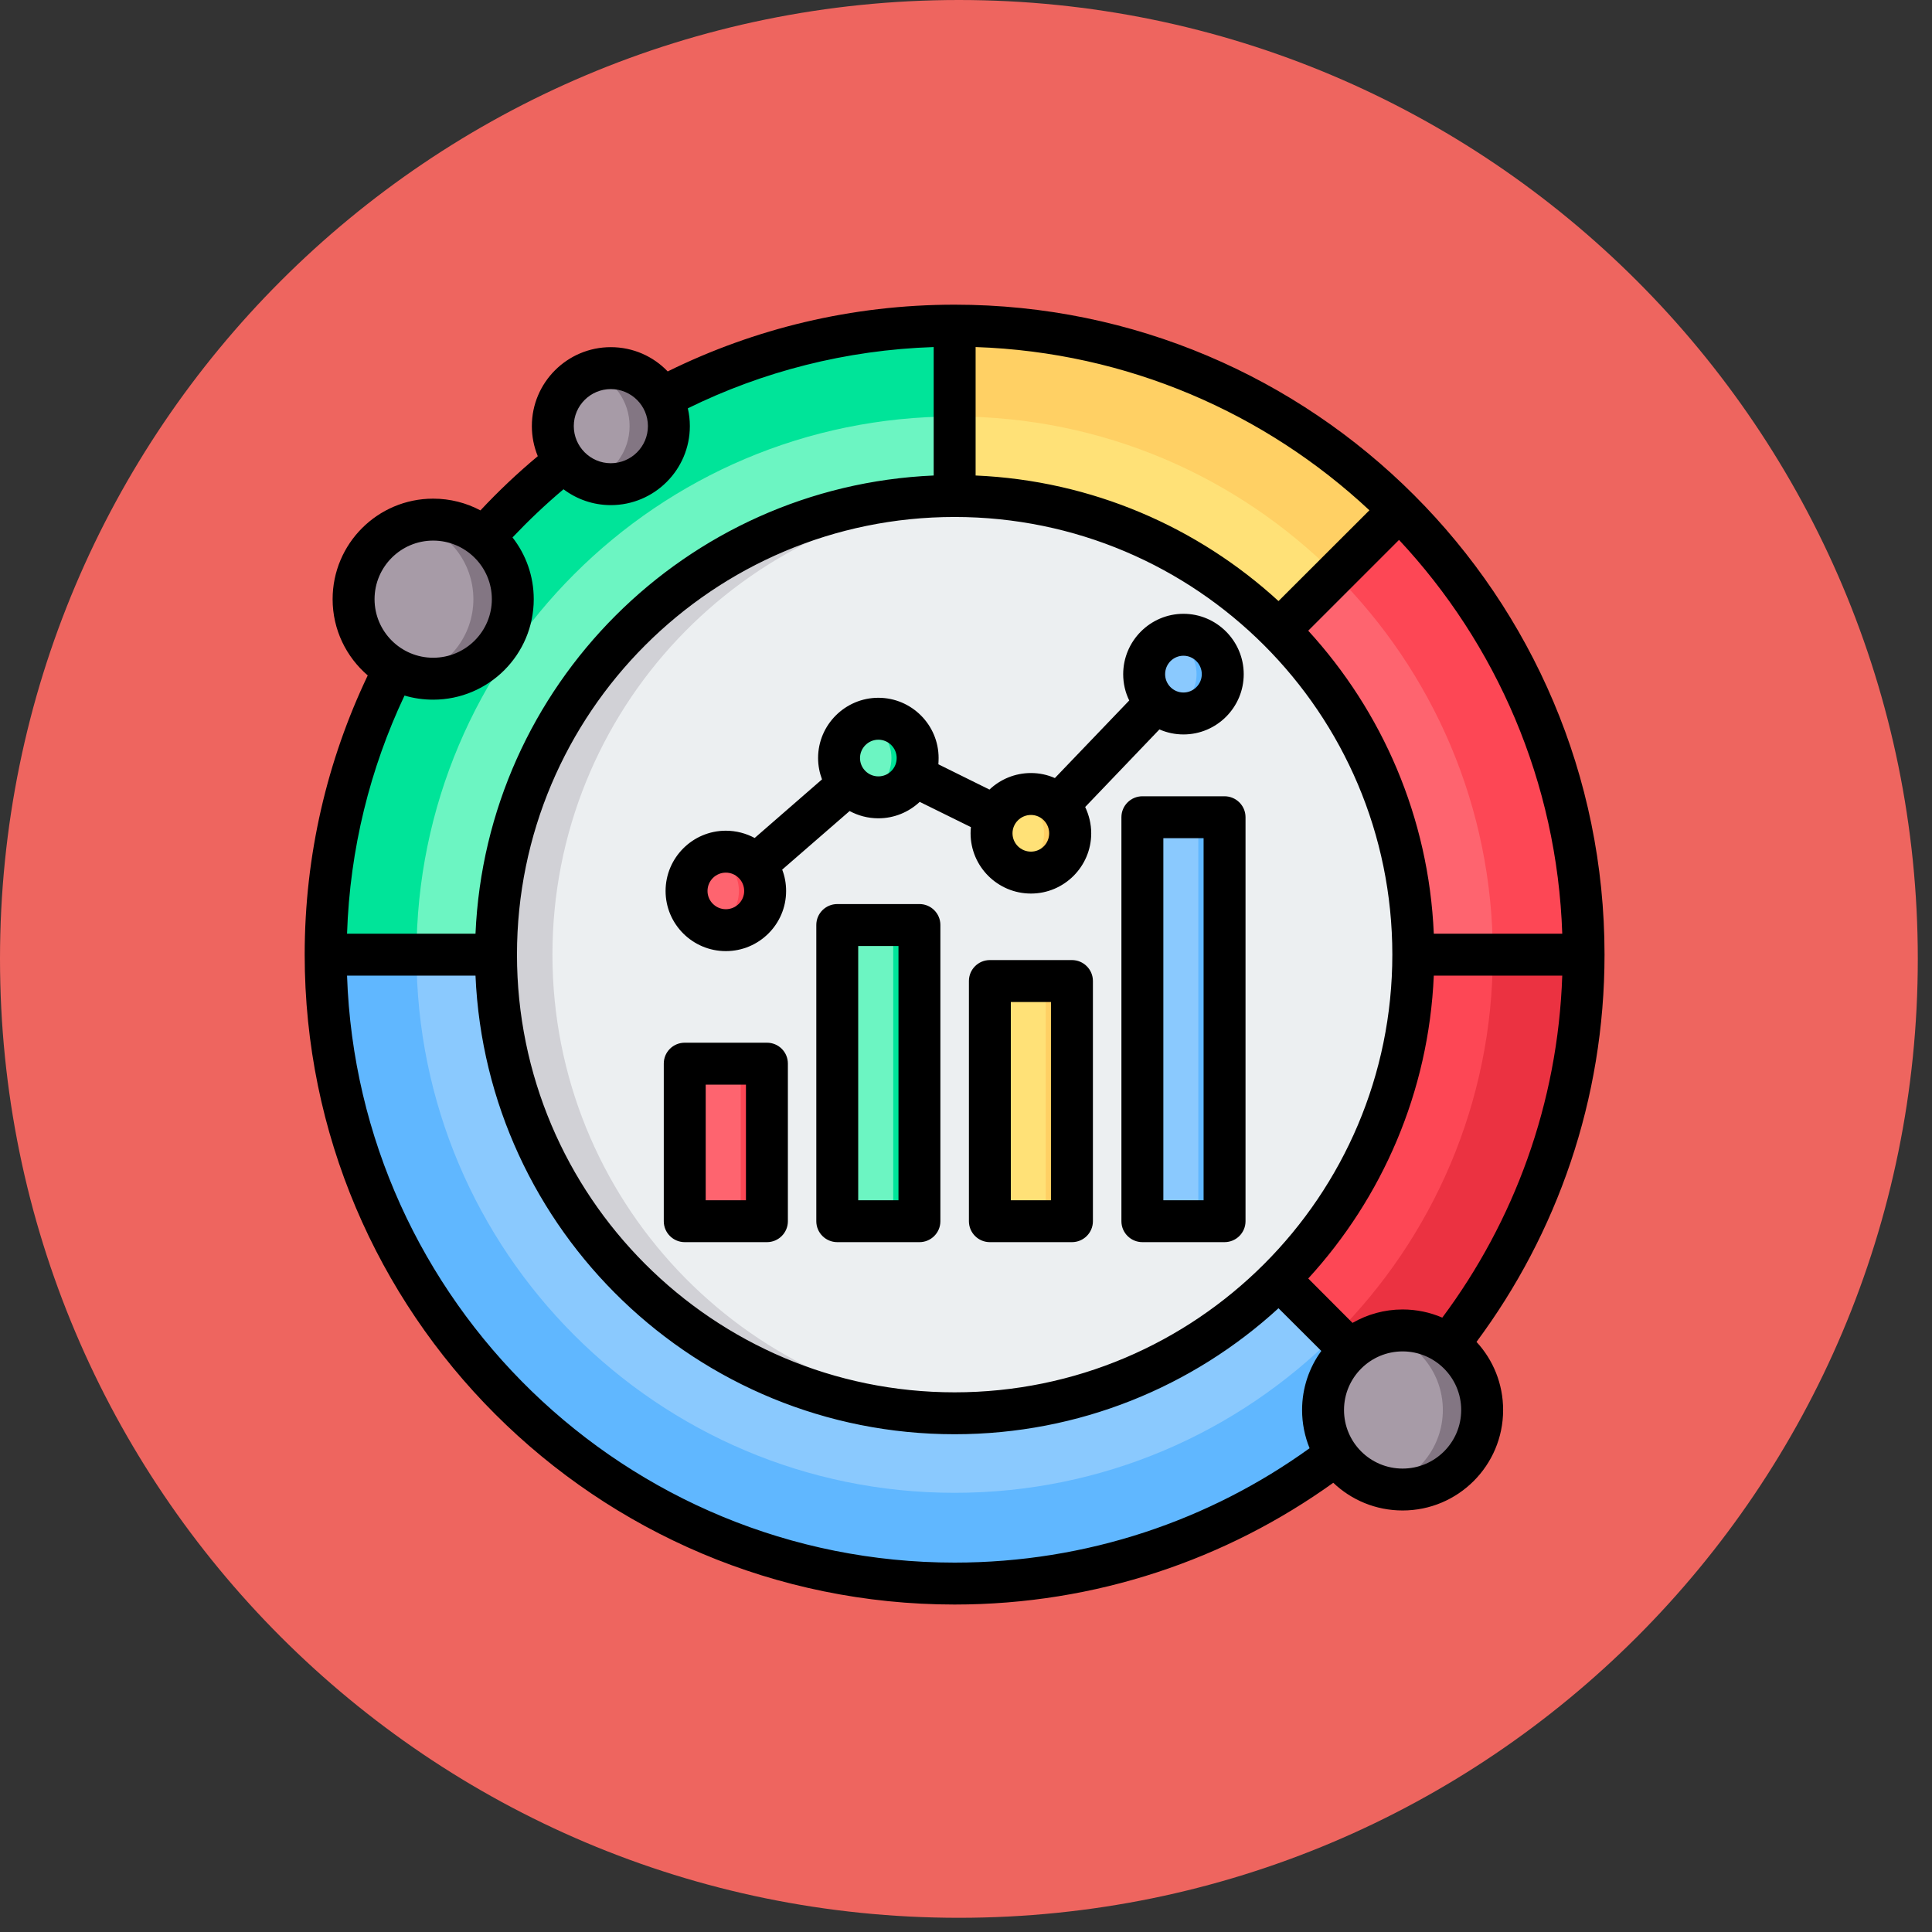
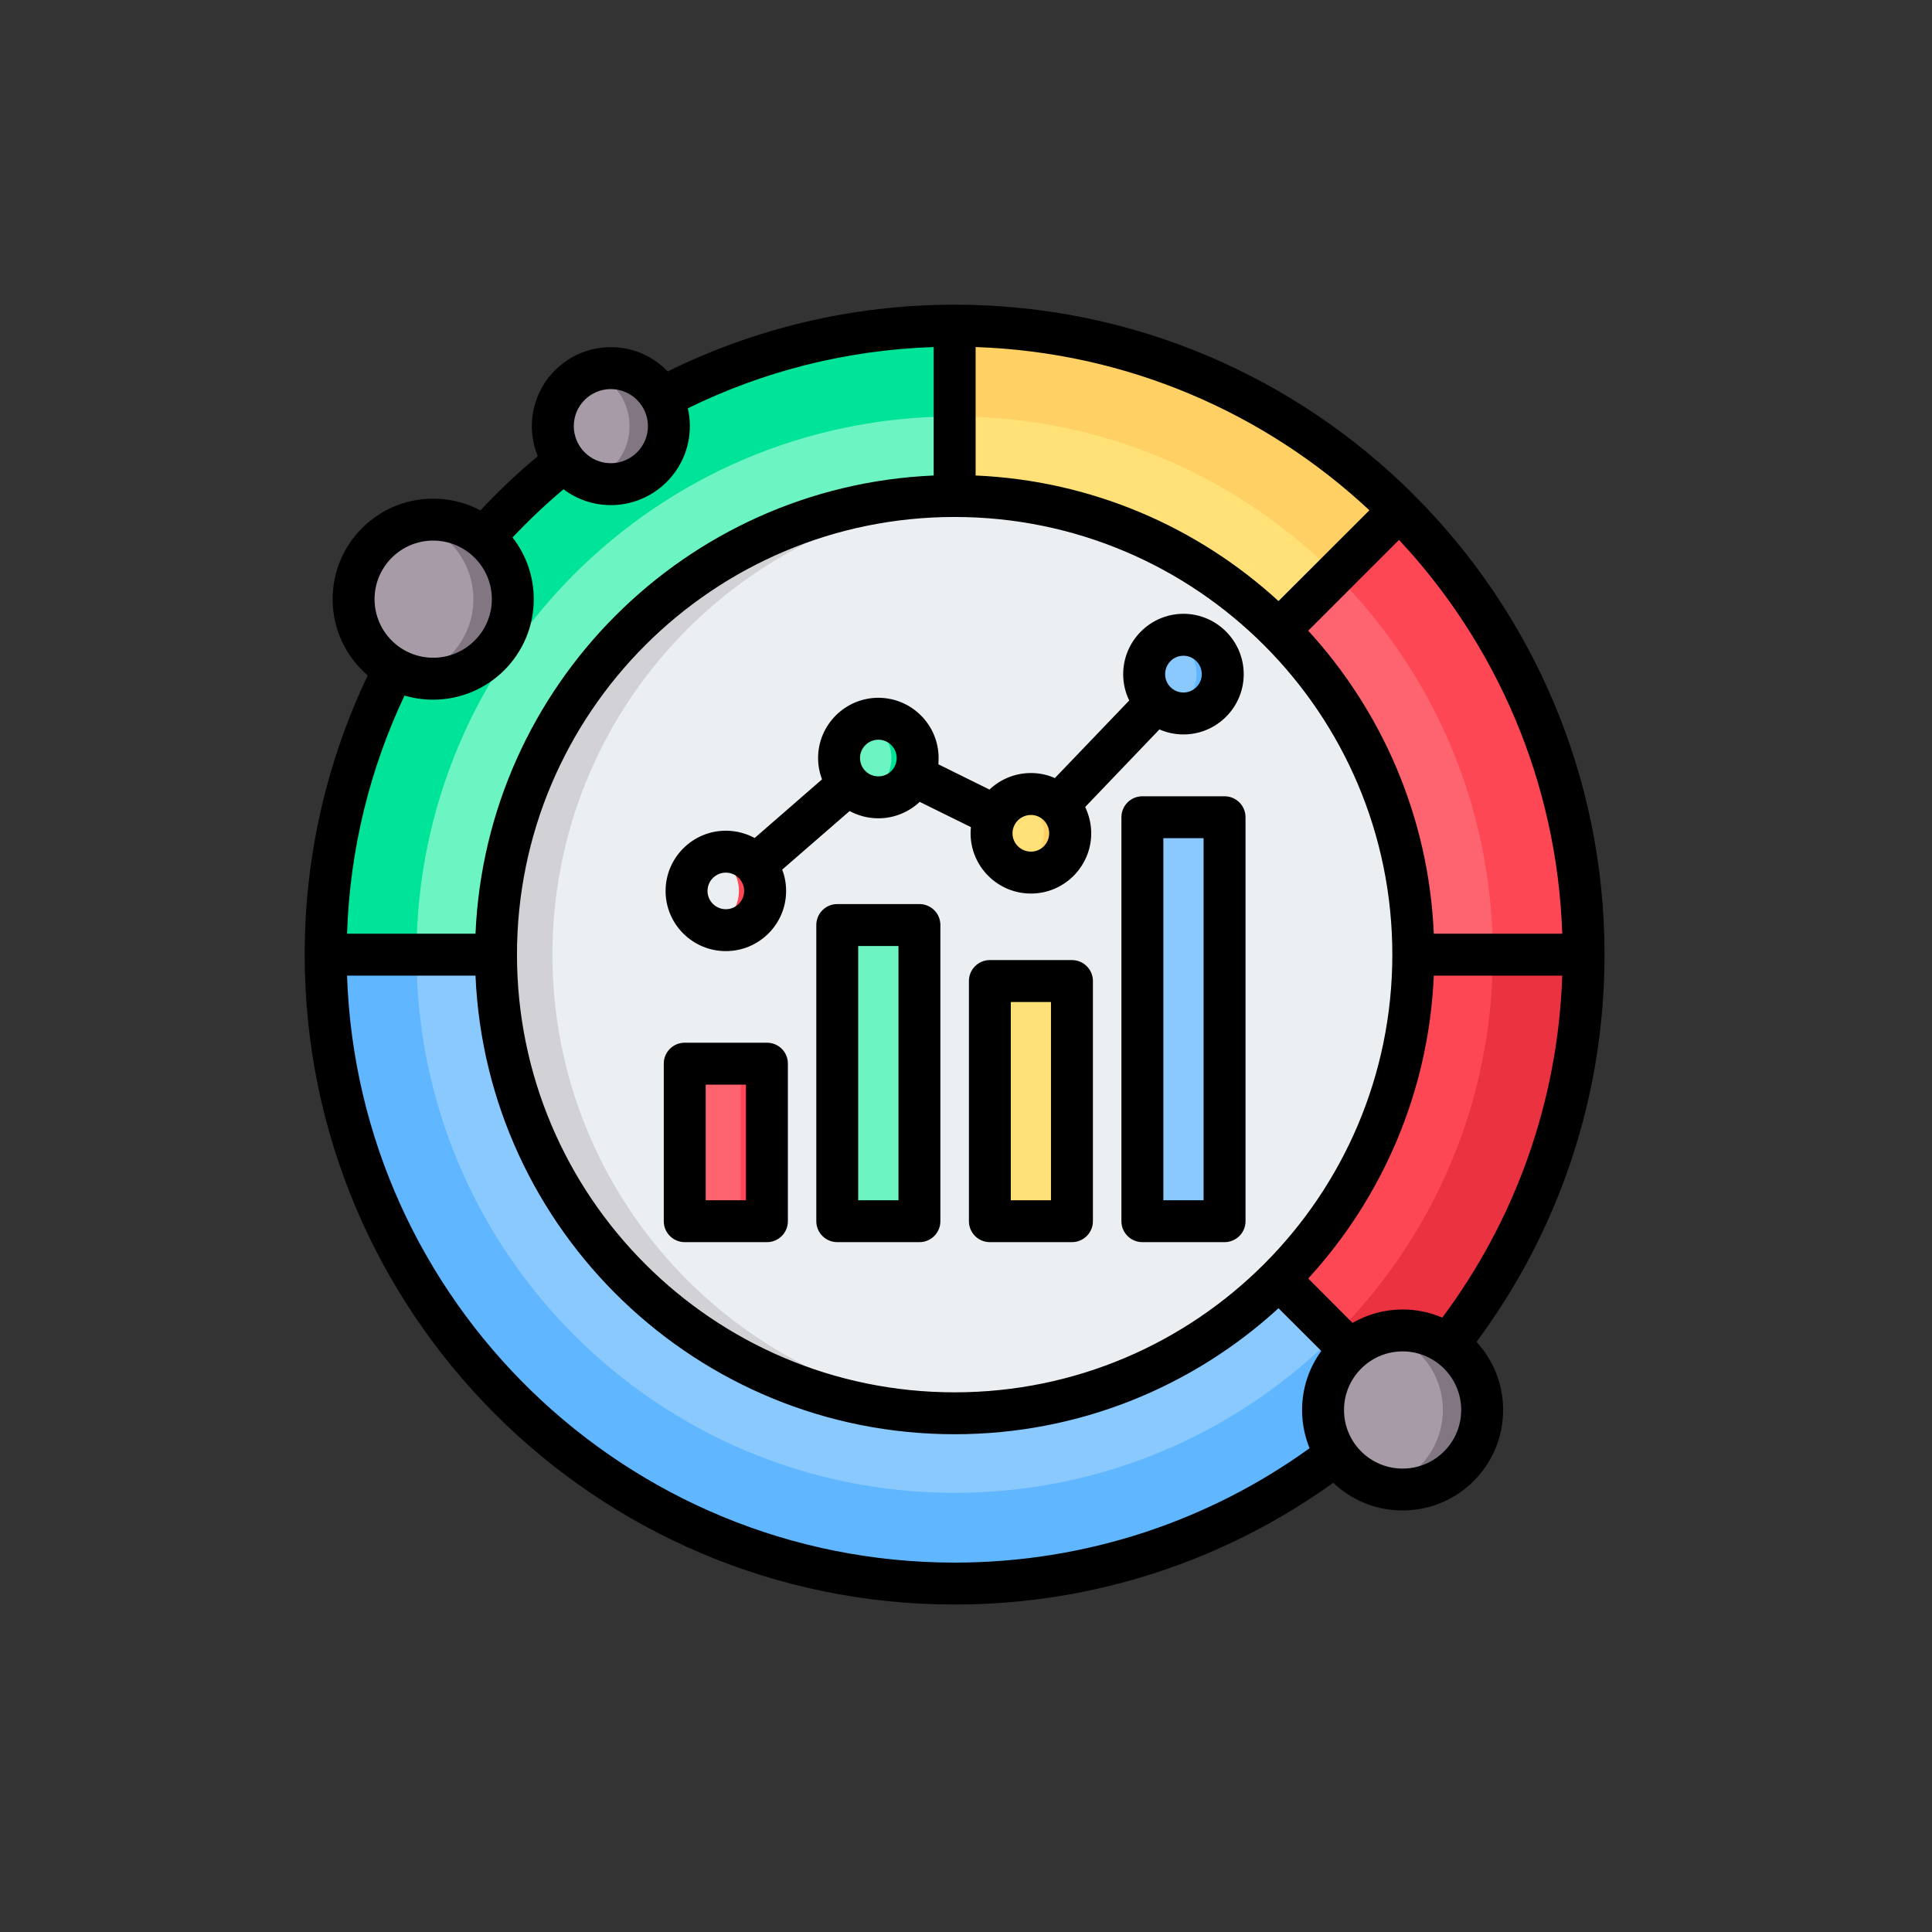
<svg xmlns="http://www.w3.org/2000/svg" width="90" zoomAndPan="magnify" viewBox="0 0 67.5 67.5" height="90" preserveAspectRatio="xMidYMid meet" version="1.0">
  <rect x="0" y="0" width="67.5" height="67.5" fill="#333333" stroke="none" />
  <defs>
    <clipPath id="c5a7e912ce">
-       <path d="M 0 0 L 67.004 0 L 67.004 67.004 L 0 67.004 Z M 0 0 " clip-rule="nonzero" />
-     </clipPath>
+       </clipPath>
    <clipPath id="ea8ac8f183">
      <path d="M 33.5 0 C 15 0 0 15 0 33.5 C 0 52.004 15 67.004 33.5 67.004 C 52.004 67.004 67.004 52.004 67.004 33.5 C 67.004 15 52.004 0 33.5 0 Z M 33.5 0 " clip-rule="nonzero" />
    </clipPath>
    <clipPath id="f19bba49da">
      <path d="M 10.645 10.645 L 56.059 10.645 L 56.059 56.059 L 10.645 56.059 Z M 10.645 10.645 " clip-rule="nonzero" />
    </clipPath>
  </defs>
  <g clip-path="url(#c5a7e912ce)">
    <g clip-path="url(#ea8ac8f183)">
      <path fill="#ee655f" d="M 0 0 L 67.004 0 L 67.004 67.004 L 0 67.004 Z M 0 0 " fill-opacity="1" fill-rule="nonzero" />
    </g>
  </g>
  <path fill="#fd4755" d="M 55.141 33.352 C 55.141 34.066 55.105 34.777 55.039 35.488 C 54.969 36.199 54.863 36.902 54.723 37.605 C 54.586 38.305 54.41 38.996 54.203 39.68 C 53.996 40.359 53.758 41.031 53.484 41.691 C 53.211 42.352 52.906 42.996 52.57 43.625 C 52.234 44.254 51.867 44.863 51.469 45.457 C 51.074 46.051 50.648 46.625 50.195 47.176 C 49.742 47.727 49.266 48.254 48.762 48.762 C 48.254 49.266 47.727 49.742 47.176 50.195 C 46.625 50.648 46.051 51.074 45.457 51.469 C 44.863 51.867 44.254 52.234 43.625 52.57 C 42.996 52.906 42.352 53.211 41.691 53.484 C 41.031 53.758 40.359 53.996 39.68 54.203 C 38.996 54.41 38.305 54.586 37.605 54.723 C 36.902 54.863 36.199 54.969 35.488 55.039 C 34.777 55.105 34.066 55.141 33.352 55.141 C 32.641 55.141 31.926 55.105 31.219 55.039 C 30.508 54.969 29.801 54.863 29.102 54.723 C 28.402 54.586 27.711 54.41 27.027 54.203 C 26.344 53.996 25.676 53.758 25.016 53.484 C 24.355 53.211 23.711 52.906 23.082 52.57 C 22.453 52.234 21.84 51.867 21.246 51.469 C 20.652 51.074 20.082 50.648 19.531 50.195 C 18.977 49.742 18.449 49.266 17.945 48.762 C 17.441 48.254 16.961 47.727 16.508 47.176 C 16.059 46.625 15.633 46.051 15.234 45.457 C 14.84 44.863 14.473 44.254 14.137 43.625 C 13.801 42.996 13.496 42.352 13.223 41.691 C 12.949 41.031 12.711 40.359 12.504 39.68 C 12.293 38.996 12.121 38.305 11.984 37.605 C 11.844 36.902 11.738 36.199 11.668 35.488 C 11.598 34.777 11.562 34.066 11.562 33.352 C 11.562 32.641 11.598 31.926 11.668 31.219 C 11.738 30.508 11.844 29.801 11.984 29.102 C 12.121 28.402 12.293 27.711 12.504 27.027 C 12.711 26.344 12.949 25.676 13.223 25.016 C 13.496 24.355 13.801 23.711 14.137 23.082 C 14.473 22.453 14.84 21.84 15.234 21.246 C 15.633 20.652 16.059 20.082 16.508 19.531 C 16.961 18.977 17.441 18.449 17.945 17.945 C 18.449 17.441 18.977 16.961 19.531 16.508 C 20.082 16.059 20.652 15.633 21.246 15.234 C 21.84 14.84 22.453 14.473 23.082 14.137 C 23.711 13.801 24.355 13.496 25.016 13.223 C 25.676 12.949 26.344 12.711 27.027 12.504 C 27.711 12.293 28.402 12.121 29.102 11.984 C 29.801 11.844 30.508 11.738 31.219 11.668 C 31.926 11.598 32.641 11.562 33.352 11.562 C 34.066 11.562 34.777 11.598 35.488 11.668 C 36.199 11.738 36.902 11.844 37.605 11.984 C 38.305 12.121 38.996 12.293 39.68 12.504 C 40.359 12.711 41.031 12.949 41.691 13.223 C 42.352 13.496 42.996 13.801 43.625 14.137 C 44.254 14.473 44.863 14.84 45.457 15.234 C 46.051 15.633 46.625 16.059 47.176 16.508 C 47.727 16.961 48.254 17.441 48.762 17.945 C 49.266 18.449 49.742 18.977 50.195 19.531 C 50.648 20.082 51.074 20.652 51.469 21.246 C 51.867 21.84 52.234 22.453 52.57 23.082 C 52.906 23.711 53.211 24.355 53.484 25.016 C 53.758 25.676 53.996 26.344 54.203 27.027 C 54.41 27.711 54.586 28.402 54.723 29.102 C 54.863 29.801 54.969 30.508 55.039 31.219 C 55.105 31.926 55.141 32.641 55.141 33.352 Z M 55.141 33.352 " fill-opacity="1" fill-rule="nonzero" />
  <path fill="#eb3241" d="M 33.352 11.562 C 45.379 11.562 55.141 21.328 55.141 33.352 C 55.141 45.379 45.379 55.141 33.352 55.141 C 21.328 55.141 11.562 45.379 11.562 33.352 C 11.562 21.328 21.328 11.562 33.352 11.562 Z M 33.352 14.551 C 22.977 14.551 14.551 22.977 14.551 33.352 C 14.551 43.73 22.977 52.156 33.352 52.156 C 43.73 52.156 52.156 43.73 52.156 33.352 C 52.156 22.977 43.73 14.551 33.352 14.551 Z M 33.352 14.551 " fill-opacity="1" fill-rule="evenodd" />
  <path fill="#ffe177" d="M 48.758 17.949 C 44.812 14.004 39.367 11.562 33.352 11.562 L 33.352 33.352 Z M 48.758 17.949 " fill-opacity="1" fill-rule="evenodd" />
  <path fill="#ffd064" d="M 46.645 20.062 C 43.242 16.656 38.543 14.551 33.352 14.551 L 33.352 11.562 C 39.367 11.562 44.812 14.004 48.758 17.949 Z M 46.645 20.062 " fill-opacity="1" fill-rule="evenodd" />
  <path fill="#fe646f" d="M 55.137 33.352 C 55.137 27.773 53.012 22.199 48.762 17.945 L 33.352 33.352 Z M 55.137 33.352 " fill-opacity="1" fill-rule="evenodd" />
  <path fill="#fd4755" d="M 52.156 33.352 C 52.156 28.164 50.047 23.465 46.645 20.062 L 48.762 17.945 C 53.012 22.199 55.137 27.773 55.137 33.352 Z M 52.156 33.352 " fill-opacity="1" fill-rule="evenodd" />
-   <path fill="#8ac9fe" d="M 11.562 33.352 C 11.562 45.379 21.328 55.141 33.352 55.141 C 39.367 55.141 44.812 52.699 48.758 48.758 L 33.352 33.352 Z M 11.562 33.352 " fill-opacity="1" fill-rule="evenodd" />
+   <path fill="#8ac9fe" d="M 11.562 33.352 C 11.562 45.379 21.328 55.141 33.352 55.141 C 39.367 55.141 44.812 52.699 48.758 48.758 L 33.352 33.352 Z " fill-opacity="1" fill-rule="evenodd" />
  <path fill="#60b7ff" d="M 14.551 33.352 C 14.551 43.73 22.977 52.156 33.352 52.156 C 38.543 52.156 43.242 50.047 46.645 46.645 L 48.758 48.758 C 44.812 52.699 39.367 55.141 33.352 55.141 C 21.328 55.141 11.562 45.379 11.562 33.352 Z M 14.551 33.352 " fill-opacity="1" fill-rule="evenodd" />
  <path fill="#6cf5c2" d="M 33.352 11.562 C 21.328 11.562 11.562 21.328 11.562 33.352 L 33.352 33.352 Z M 33.352 11.562 " fill-opacity="1" fill-rule="evenodd" />
  <path fill="#00e499" d="M 33.352 14.551 C 22.977 14.551 14.551 22.977 14.551 33.352 L 11.562 33.352 C 11.562 21.328 21.328 11.562 33.352 11.562 Z M 33.352 14.551 " fill-opacity="1" fill-rule="evenodd" />
  <path fill="#eceff1" d="M 49.438 33.352 C 49.438 33.879 49.41 34.406 49.359 34.93 C 49.309 35.453 49.23 35.973 49.129 36.492 C 49.023 37.008 48.898 37.52 48.746 38.023 C 48.59 38.527 48.414 39.02 48.211 39.508 C 48.012 39.996 47.785 40.469 47.539 40.934 C 47.289 41.398 47.02 41.852 46.727 42.289 C 46.434 42.727 46.121 43.148 45.785 43.555 C 45.453 43.965 45.098 44.355 44.727 44.727 C 44.355 45.098 43.965 45.453 43.555 45.785 C 43.148 46.121 42.727 46.434 42.289 46.727 C 41.852 47.02 41.398 47.289 40.934 47.539 C 40.469 47.785 39.996 48.012 39.508 48.211 C 39.02 48.414 38.527 48.59 38.023 48.746 C 37.52 48.898 37.008 49.023 36.492 49.129 C 35.973 49.23 35.453 49.309 34.93 49.359 C 34.406 49.41 33.879 49.438 33.352 49.438 C 32.824 49.438 32.301 49.41 31.777 49.359 C 31.254 49.309 30.73 49.23 30.215 49.129 C 29.699 49.023 29.188 48.898 28.684 48.746 C 28.18 48.59 27.684 48.414 27.199 48.211 C 26.711 48.012 26.234 47.785 25.77 47.539 C 25.305 47.289 24.855 47.02 24.418 46.727 C 23.98 46.434 23.555 46.121 23.148 45.785 C 22.742 45.453 22.352 45.098 21.98 44.727 C 21.605 44.355 21.254 43.965 20.918 43.555 C 20.586 43.148 20.273 42.727 19.98 42.289 C 19.688 41.852 19.418 41.398 19.168 40.934 C 18.918 40.469 18.695 39.996 18.492 39.508 C 18.293 39.02 18.113 38.527 17.961 38.023 C 17.809 37.52 17.68 37.008 17.578 36.492 C 17.477 35.973 17.398 35.453 17.348 34.93 C 17.293 34.406 17.27 33.879 17.27 33.352 C 17.27 32.824 17.293 32.301 17.348 31.777 C 17.398 31.254 17.477 30.73 17.578 30.215 C 17.68 29.699 17.809 29.188 17.961 28.684 C 18.113 28.18 18.293 27.684 18.492 27.199 C 18.695 26.711 18.918 26.234 19.168 25.77 C 19.418 25.305 19.688 24.855 19.98 24.418 C 20.273 23.98 20.586 23.555 20.918 23.148 C 21.254 22.742 21.605 22.352 21.98 21.98 C 22.352 21.605 22.742 21.254 23.148 20.918 C 23.555 20.586 23.98 20.273 24.418 19.98 C 24.855 19.688 25.305 19.418 25.77 19.168 C 26.234 18.918 26.711 18.695 27.199 18.492 C 27.684 18.293 28.18 18.113 28.684 17.961 C 29.188 17.809 29.699 17.68 30.215 17.578 C 30.73 17.477 31.254 17.398 31.777 17.348 C 32.301 17.293 32.824 17.27 33.352 17.27 C 33.879 17.27 34.406 17.293 34.93 17.348 C 35.453 17.398 35.973 17.477 36.492 17.578 C 37.008 17.68 37.52 17.809 38.023 17.961 C 38.527 18.113 39.02 18.293 39.508 18.492 C 39.996 18.695 40.469 18.918 40.934 19.168 C 41.398 19.418 41.852 19.688 42.289 19.98 C 42.727 20.273 43.148 20.586 43.555 20.918 C 43.965 21.254 44.355 21.605 44.727 21.98 C 45.098 22.352 45.453 22.742 45.785 23.148 C 46.121 23.555 46.434 23.98 46.727 24.418 C 47.02 24.855 47.289 25.305 47.539 25.77 C 47.785 26.234 48.012 26.711 48.211 27.199 C 48.414 27.684 48.59 28.18 48.746 28.684 C 48.898 29.188 49.023 29.699 49.129 30.215 C 49.23 30.73 49.309 31.254 49.359 31.777 C 49.41 32.301 49.438 32.824 49.438 33.352 Z M 49.438 33.352 " fill-opacity="1" fill-rule="nonzero" />
  <path fill="#d1d1d6" d="M 34.367 49.406 C 34.031 49.426 33.695 49.438 33.352 49.438 C 24.477 49.438 17.27 42.23 17.27 33.352 C 17.27 24.477 24.477 17.27 33.352 17.27 C 33.695 17.27 34.031 17.281 34.367 17.301 C 25.965 17.824 19.301 24.816 19.301 33.352 C 19.301 41.891 25.965 48.883 34.367 49.406 Z M 34.367 49.406 " fill-opacity="1" fill-rule="evenodd" />
  <path fill="#a79ba7" d="M 17.914 20.934 C 17.914 21.301 17.844 21.656 17.703 21.996 C 17.562 22.34 17.359 22.637 17.102 22.898 C 16.84 23.16 16.539 23.359 16.199 23.5 C 15.859 23.645 15.504 23.715 15.133 23.715 C 14.766 23.715 14.41 23.645 14.07 23.5 C 13.73 23.359 13.43 23.16 13.168 22.898 C 12.91 22.637 12.707 22.34 12.566 21.996 C 12.426 21.656 12.355 21.301 12.355 20.934 C 12.355 20.566 12.426 20.211 12.566 19.871 C 12.707 19.531 12.91 19.23 13.168 18.969 C 13.43 18.707 13.73 18.508 14.07 18.367 C 14.41 18.227 14.766 18.152 15.133 18.152 C 15.504 18.152 15.859 18.227 16.199 18.367 C 16.539 18.508 16.84 18.707 17.102 18.969 C 17.359 19.23 17.562 19.531 17.703 19.871 C 17.844 20.211 17.914 20.566 17.914 20.934 Z M 17.914 20.934 " fill-opacity="1" fill-rule="nonzero" />
  <path fill="#837683" d="M 14.449 18.238 C 14.668 18.184 14.898 18.156 15.133 18.156 C 16.668 18.156 17.914 19.398 17.914 20.934 C 17.914 22.469 16.668 23.715 15.133 23.715 C 14.898 23.715 14.668 23.684 14.449 23.629 C 15.652 23.32 16.539 22.23 16.539 20.934 C 16.539 19.637 15.652 18.547 14.449 18.238 Z M 14.449 18.238 " fill-opacity="1" fill-rule="evenodd" />
  <path fill="#a79ba7" d="M 23.367 14.887 C 23.367 15.156 23.316 15.414 23.215 15.664 C 23.109 15.91 22.965 16.129 22.773 16.32 C 22.586 16.512 22.367 16.656 22.117 16.762 C 21.867 16.863 21.609 16.914 21.34 16.914 C 21.074 16.914 20.816 16.863 20.566 16.762 C 20.316 16.656 20.098 16.512 19.91 16.32 C 19.719 16.129 19.574 15.91 19.469 15.664 C 19.367 15.414 19.316 15.156 19.316 14.887 C 19.316 14.617 19.367 14.359 19.469 14.113 C 19.574 13.863 19.719 13.645 19.91 13.453 C 20.098 13.266 20.316 13.117 20.566 13.016 C 20.816 12.914 21.074 12.863 21.34 12.863 C 21.609 12.863 21.867 12.914 22.117 13.016 C 22.367 13.117 22.586 13.266 22.773 13.453 C 22.965 13.645 23.109 13.863 23.215 14.113 C 23.316 14.359 23.367 14.617 23.367 14.887 Z M 23.367 14.887 " fill-opacity="1" fill-rule="nonzero" />
  <path fill="#837683" d="M 20.656 12.98 C 20.871 12.902 21.102 12.863 21.34 12.863 C 22.461 12.863 23.367 13.77 23.367 14.887 C 23.367 16.008 22.461 16.914 21.34 16.914 C 21.102 16.914 20.871 16.871 20.656 16.793 C 21.438 16.512 21.996 15.766 21.996 14.887 C 21.996 14.012 21.438 13.262 20.656 12.98 Z M 20.656 12.98 " fill-opacity="1" fill-rule="evenodd" />
  <path fill="#a79ba7" d="M 51.785 49.262 C 51.785 49.633 51.715 49.984 51.574 50.328 C 51.43 50.668 51.23 50.969 50.969 51.227 C 50.711 51.488 50.41 51.691 50.07 51.832 C 49.727 51.973 49.375 52.043 49.004 52.043 C 48.637 52.043 48.281 51.973 47.941 51.832 C 47.602 51.691 47.301 51.488 47.039 51.227 C 46.777 50.969 46.578 50.668 46.438 50.328 C 46.297 49.984 46.227 49.633 46.227 49.262 C 46.227 48.895 46.297 48.539 46.438 48.199 C 46.578 47.859 46.777 47.559 47.039 47.297 C 47.301 47.035 47.602 46.836 47.941 46.695 C 48.281 46.555 48.637 46.484 49.004 46.484 C 49.375 46.484 49.727 46.555 50.07 46.695 C 50.41 46.836 50.711 47.035 50.969 47.297 C 51.23 47.559 51.43 47.859 51.574 48.199 C 51.715 48.539 51.785 48.895 51.785 49.262 Z M 51.785 49.262 " fill-opacity="1" fill-rule="nonzero" />
  <path fill="#837683" d="M 48.316 46.57 C 48.539 46.512 48.77 46.484 49.004 46.484 C 50.539 46.484 51.785 47.73 51.785 49.262 C 51.785 50.797 50.539 52.043 49.004 52.043 C 48.77 52.043 48.539 52.012 48.316 51.957 C 49.52 51.652 50.41 50.559 50.41 49.262 C 50.41 47.965 49.52 46.875 48.316 46.57 Z M 48.316 46.57 " fill-opacity="1" fill-rule="evenodd" />
  <path fill="#6cf5c2" d="M 29.254 32.773 C 29.254 32.523 29.457 32.316 29.711 32.316 L 31.664 32.316 C 31.918 32.316 32.125 32.523 32.125 32.773 L 32.125 42.207 C 32.125 42.461 31.918 42.668 31.664 42.668 L 29.711 42.668 C 29.457 42.668 29.254 42.461 29.254 42.207 Z M 29.254 32.773 " fill-opacity="1" fill-rule="evenodd" />
-   <path fill="#00e499" d="M 30.75 32.316 L 31.664 32.316 C 31.918 32.316 32.125 32.523 32.125 32.773 L 32.125 42.207 C 32.125 42.461 31.918 42.668 31.664 42.668 L 30.75 42.668 C 31.004 42.668 31.207 42.461 31.207 42.207 L 31.207 32.773 C 31.207 32.523 31.004 32.316 30.75 32.316 Z M 30.75 32.316 " fill-opacity="1" fill-rule="evenodd" />
  <path fill="#ffe177" d="M 34.582 34.73 C 34.582 34.609 34.629 34.492 34.715 34.406 C 34.801 34.32 34.918 34.273 35.039 34.273 L 36.996 34.273 C 37.117 34.273 37.23 34.32 37.316 34.406 C 37.402 34.492 37.453 34.609 37.453 34.73 L 37.453 42.207 C 37.453 42.328 37.402 42.445 37.316 42.531 C 37.23 42.617 37.117 42.668 36.996 42.668 L 35.039 42.668 C 34.918 42.668 34.801 42.617 34.715 42.531 C 34.629 42.445 34.582 42.328 34.582 42.207 Z M 34.582 34.73 " fill-opacity="1" fill-rule="evenodd" />
-   <path fill="#ffd064" d="M 36.078 34.273 L 36.996 34.273 C 37.117 34.273 37.23 34.32 37.316 34.406 C 37.402 34.492 37.453 34.609 37.453 34.73 L 37.453 42.207 C 37.453 42.328 37.402 42.445 37.316 42.531 C 37.23 42.617 37.117 42.668 36.996 42.668 L 36.078 42.668 C 36.199 42.668 36.316 42.617 36.402 42.531 C 36.488 42.445 36.535 42.328 36.535 42.207 L 36.535 34.73 C 36.535 34.609 36.488 34.492 36.402 34.406 C 36.316 34.32 36.199 34.273 36.078 34.273 Z M 36.078 34.273 " fill-opacity="1" fill-rule="evenodd" />
  <path fill="#8ac9fe" d="M 39.914 29.008 C 39.914 28.758 40.117 28.551 40.371 28.551 L 42.324 28.551 C 42.578 28.551 42.781 28.758 42.781 29.008 L 42.781 42.207 C 42.781 42.461 42.578 42.668 42.324 42.668 L 40.371 42.668 C 40.117 42.668 39.914 42.461 39.914 42.207 Z M 39.914 29.008 " fill-opacity="1" fill-rule="evenodd" />
-   <path fill="#60b7ff" d="M 41.41 28.551 L 42.324 28.551 C 42.578 28.551 42.781 28.758 42.781 29.008 L 42.781 42.207 C 42.781 42.461 42.578 42.668 42.324 42.668 L 41.41 42.668 C 41.66 42.668 41.867 42.461 41.867 42.207 L 41.867 29.008 C 41.867 28.758 41.66 28.551 41.41 28.551 Z M 41.41 28.551 " fill-opacity="1" fill-rule="evenodd" />
  <path fill="#fe646f" d="M 23.922 37.617 C 23.922 37.367 24.129 37.16 24.383 37.16 L 26.336 37.16 C 26.59 37.16 26.797 37.367 26.797 37.617 L 26.797 42.207 C 26.797 42.461 26.59 42.668 26.336 42.668 L 24.383 42.668 C 24.129 42.668 23.922 42.461 23.922 42.207 Z M 23.922 37.617 " fill-opacity="1" fill-rule="evenodd" />
  <path fill="#fd4755" d="M 25.422 37.16 L 26.336 37.16 C 26.59 37.16 26.797 37.367 26.797 37.617 L 26.797 42.207 C 26.797 42.461 26.59 42.668 26.336 42.668 L 25.422 42.668 C 25.676 42.668 25.879 42.461 25.879 42.207 L 25.879 37.617 C 25.879 37.367 25.676 37.16 25.422 37.16 Z M 25.422 37.16 " fill-opacity="1" fill-rule="evenodd" />
-   <path fill="#fe646f" d="M 25.359 32.5 C 26.117 32.5 26.734 31.883 26.734 31.129 C 26.734 30.371 26.117 29.754 25.359 29.754 C 24.602 29.754 23.984 30.371 23.984 31.129 C 23.984 31.883 24.602 32.5 25.359 32.5 Z M 25.359 32.5 " fill-opacity="1" fill-rule="evenodd" />
  <path fill="#fd4755" d="M 24.902 32.422 C 25.434 32.23 25.816 31.723 25.816 31.129 C 25.816 30.531 25.434 30.023 24.902 29.832 C 25.043 29.781 25.199 29.754 25.359 29.754 C 26.117 29.754 26.734 30.371 26.734 31.129 C 26.734 31.883 26.117 32.5 25.359 32.5 C 25.199 32.5 25.043 32.473 24.902 32.422 Z M 24.902 32.422 " fill-opacity="1" fill-rule="evenodd" />
  <path fill="#6cf5c2" d="M 30.688 27.859 C 31.445 27.859 32.062 27.242 32.062 26.484 C 32.062 25.73 31.445 25.113 30.688 25.113 C 29.934 25.113 29.316 25.73 29.316 26.484 C 29.316 27.242 29.934 27.859 30.688 27.859 Z M 30.688 27.859 " fill-opacity="1" fill-rule="evenodd" />
  <path fill="#00e499" d="M 30.23 27.781 C 30.762 27.59 31.145 27.082 31.145 26.484 C 31.145 25.891 30.762 25.379 30.23 25.191 C 30.375 25.141 30.527 25.113 30.688 25.113 C 31.445 25.113 32.062 25.73 32.062 26.484 C 32.062 27.242 31.445 27.859 30.688 27.859 C 30.527 27.859 30.375 27.832 30.23 27.781 Z M 30.23 27.781 " fill-opacity="1" fill-rule="evenodd" />
  <path fill="#ffe177" d="M 36.02 30.488 C 36.773 30.488 37.391 29.871 37.391 29.113 C 37.391 28.359 36.773 27.742 36.02 27.742 C 35.262 27.742 34.645 28.359 34.645 29.113 C 34.645 29.871 35.262 30.488 36.02 30.488 Z M 36.02 30.488 " fill-opacity="1" fill-rule="evenodd" />
  <path fill="#ffd064" d="M 35.559 30.41 C 36.094 30.219 36.477 29.711 36.477 29.113 C 36.477 28.52 36.094 28.008 35.559 27.82 C 35.703 27.77 35.859 27.742 36.02 27.742 C 36.773 27.742 37.391 28.359 37.391 29.113 C 37.391 29.871 36.773 30.488 36.02 30.488 C 35.859 30.488 35.703 30.461 35.559 30.41 Z M 35.559 30.41 " fill-opacity="1" fill-rule="evenodd" />
  <path fill="#8ac9fe" d="M 41.348 24.926 C 42.105 24.926 42.723 24.309 42.723 23.555 C 42.723 22.797 42.105 22.18 41.348 22.18 C 40.59 22.18 39.973 22.797 39.973 23.555 C 39.973 24.309 40.59 24.926 41.348 24.926 Z M 41.348 24.926 " fill-opacity="1" fill-rule="evenodd" />
  <path fill="#60b7ff" d="M 40.891 24.848 C 41.422 24.66 41.805 24.148 41.805 23.555 C 41.805 22.957 41.422 22.445 40.891 22.258 C 41.031 22.207 41.188 22.18 41.348 22.18 C 42.105 22.18 42.723 22.797 42.723 23.555 C 42.723 24.309 42.105 24.926 41.348 24.926 C 41.188 24.926 41.031 24.898 40.891 24.848 Z M 40.891 24.848 " fill-opacity="1" fill-rule="evenodd" />
  <g clip-path="url(#f19bba49da)">
    <path fill="#000000" d="M 46.582 51.805 C 42.855 54.48 38.289 56.059 33.352 56.059 C 20.82 56.059 10.645 45.887 10.645 33.352 C 10.645 29.863 11.438 26.555 12.848 23.598 C 12.098 22.953 11.621 22 11.621 20.934 C 11.621 18.996 13.195 17.422 15.133 17.422 C 15.73 17.422 16.293 17.57 16.785 17.832 C 17.414 17.16 18.082 16.527 18.789 15.938 C 18.656 15.613 18.582 15.258 18.582 14.887 C 18.582 13.363 19.82 12.129 21.34 12.129 C 22.121 12.129 22.828 12.453 23.328 12.977 C 26.355 11.484 29.758 10.645 33.352 10.645 C 45.887 10.645 56.059 20.82 56.059 33.352 C 56.059 38.422 54.395 43.102 51.586 46.883 C 52.164 47.508 52.516 48.344 52.516 49.262 C 52.516 51.203 50.941 52.773 49.004 52.773 C 48.066 52.773 47.211 52.406 46.582 51.805 Z M 14.133 24.301 C 12.934 26.84 12.223 29.652 12.125 32.621 L 16.613 32.621 C 16.988 23.953 23.953 16.988 32.621 16.613 L 32.621 12.125 C 29.547 12.227 26.637 12.984 24.031 14.266 C 24.078 14.465 24.102 14.672 24.102 14.887 C 24.102 16.41 22.863 17.648 21.34 17.648 C 20.723 17.648 20.148 17.441 19.688 17.094 C 19.062 17.621 18.469 18.184 17.906 18.777 C 18.371 19.371 18.648 20.121 18.648 20.934 C 18.648 22.871 17.074 24.445 15.133 24.445 C 14.785 24.445 14.449 24.395 14.133 24.301 Z M 12.125 34.086 C 12.512 45.469 21.875 54.594 33.352 54.594 C 37.98 54.594 42.266 53.113 45.754 50.598 C 45.586 50.184 45.492 49.734 45.492 49.262 C 45.492 48.492 45.742 47.777 46.164 47.199 L 44.668 45.707 C 41.688 48.438 37.715 50.109 33.352 50.109 C 24.352 50.109 16.996 42.992 16.613 34.086 Z M 50.391 46.035 C 52.895 42.676 54.43 38.555 54.582 34.086 L 50.094 34.086 C 49.918 38.156 48.285 41.855 45.707 44.668 L 47.254 46.219 C 47.77 45.922 48.367 45.75 49.004 45.75 C 49.496 45.75 49.965 45.852 50.391 46.035 Z M 54.582 32.621 C 54.402 27.312 52.27 22.492 48.879 18.863 L 45.707 22.035 C 48.285 24.852 49.918 28.547 50.094 32.621 Z M 47.844 17.828 C 44.215 14.438 39.395 12.305 34.086 12.125 L 34.086 16.613 C 38.156 16.789 41.855 18.422 44.668 21 Z M 33.352 18.062 C 24.914 18.062 18.062 24.914 18.062 33.352 C 18.062 41.793 24.914 48.645 33.352 48.645 C 41.793 48.645 48.645 41.793 48.645 33.352 C 48.645 24.914 41.793 18.062 33.352 18.062 Z M 29.254 31.586 L 32.125 31.586 C 32.527 31.586 32.855 31.914 32.855 32.316 L 32.855 42.668 C 32.855 43.07 32.527 43.398 32.125 43.398 L 29.254 43.398 C 28.848 43.398 28.52 43.07 28.52 42.668 L 28.52 32.316 C 28.52 31.914 28.848 31.586 29.254 31.586 Z M 29.984 33.051 L 29.984 41.934 L 31.391 41.934 L 31.391 33.051 Z M 27.328 30.383 C 27.418 30.613 27.465 30.867 27.465 31.129 C 27.465 32.289 26.52 33.23 25.359 33.23 C 24.199 33.23 23.254 32.289 23.254 31.129 C 23.254 29.969 24.199 29.023 25.359 29.023 C 25.723 29.023 26.066 29.117 26.367 29.277 L 28.719 27.23 C 28.633 27 28.582 26.746 28.582 26.484 C 28.582 25.324 29.531 24.379 30.688 24.379 C 31.848 24.379 32.793 25.324 32.793 26.484 C 32.793 26.559 32.789 26.633 32.785 26.703 L 34.57 27.586 C 34.949 27.227 35.461 27.008 36.02 27.008 C 36.316 27.008 36.598 27.07 36.855 27.184 L 39.453 24.473 C 39.316 24.195 39.242 23.883 39.242 23.555 C 39.242 22.395 40.188 21.445 41.348 21.445 C 42.508 21.445 43.453 22.395 43.453 23.555 C 43.453 24.715 42.508 25.66 41.348 25.66 C 41.051 25.66 40.766 25.598 40.508 25.484 L 37.914 28.195 C 38.047 28.477 38.125 28.785 38.125 29.113 C 38.125 30.273 37.18 31.219 36.02 31.219 C 34.855 31.219 33.91 30.273 33.91 29.113 C 33.91 29.043 33.914 28.969 33.922 28.898 L 32.133 28.016 C 31.754 28.371 31.246 28.59 30.688 28.59 C 30.324 28.59 29.98 28.496 29.684 28.336 Z M 25.359 31.766 C 25.711 31.766 26 31.48 26 31.129 C 26 30.773 25.711 30.488 25.359 30.488 C 25.008 30.488 24.719 30.773 24.719 31.129 C 24.719 31.48 25.008 31.766 25.359 31.766 Z M 30.688 27.125 C 31.043 27.125 31.328 26.84 31.328 26.484 C 31.328 26.133 31.043 25.844 30.688 25.844 C 30.336 25.844 30.047 26.133 30.047 26.484 C 30.047 26.84 30.336 27.125 30.688 27.125 Z M 36.02 29.754 C 36.371 29.754 36.656 29.469 36.656 29.113 C 36.656 28.762 36.371 28.473 36.02 28.473 C 35.664 28.473 35.375 28.762 35.375 29.113 C 35.375 29.469 35.664 29.754 36.02 29.754 Z M 41.348 24.195 C 41.699 24.195 41.988 23.906 41.988 23.555 C 41.988 23.199 41.699 22.91 41.348 22.91 C 40.992 22.91 40.707 23.199 40.707 23.555 C 40.707 23.906 40.992 24.195 41.348 24.195 Z M 39.914 27.82 L 42.781 27.82 C 43.188 27.82 43.516 28.148 43.516 28.551 L 43.516 42.668 C 43.516 43.07 43.188 43.398 42.781 43.398 L 39.914 43.398 C 39.508 43.398 39.18 43.07 39.18 42.668 L 39.18 28.551 C 39.18 28.148 39.508 27.82 39.914 27.82 Z M 40.645 29.285 L 40.645 41.934 L 42.051 41.934 L 42.051 29.285 Z M 34.582 33.543 L 37.453 33.543 C 37.855 33.543 38.184 33.871 38.184 34.273 L 38.184 42.668 C 38.184 43.07 37.855 43.398 37.453 43.398 L 34.582 43.398 C 34.18 43.398 33.852 43.07 33.852 42.668 L 33.852 34.273 C 33.852 33.871 34.18 33.543 34.582 33.543 Z M 35.316 35.008 L 35.316 41.934 L 36.719 41.934 L 36.719 35.008 Z M 23.922 36.43 L 26.797 36.43 C 27.199 36.43 27.527 36.754 27.527 37.16 L 27.527 42.668 C 27.527 43.07 27.199 43.398 26.797 43.398 L 23.922 43.398 C 23.52 43.398 23.191 43.07 23.191 42.668 L 23.191 37.16 C 23.191 36.754 23.52 36.43 23.922 36.43 Z M 24.656 37.895 L 24.656 41.934 L 26.062 41.934 L 26.062 37.895 Z M 49.004 47.215 C 47.875 47.215 46.957 48.133 46.957 49.262 C 46.957 50.395 47.875 51.309 49.004 51.309 C 50.133 51.309 51.051 50.395 51.051 49.262 C 51.051 48.133 50.133 47.215 49.004 47.215 Z M 15.133 18.887 C 14.004 18.887 13.086 19.805 13.086 20.934 C 13.086 22.062 14.004 22.98 15.133 22.98 C 16.266 22.98 17.184 22.062 17.184 20.934 C 17.184 19.805 16.266 18.887 15.133 18.887 Z M 21.34 13.594 C 20.629 13.594 20.047 14.172 20.047 14.887 C 20.047 15.602 20.629 16.184 21.34 16.184 C 22.055 16.184 22.637 15.602 22.637 14.887 C 22.637 14.172 22.055 13.594 21.34 13.594 Z M 21.34 13.594 " fill-opacity="1" fill-rule="evenodd" />
  </g>
</svg>